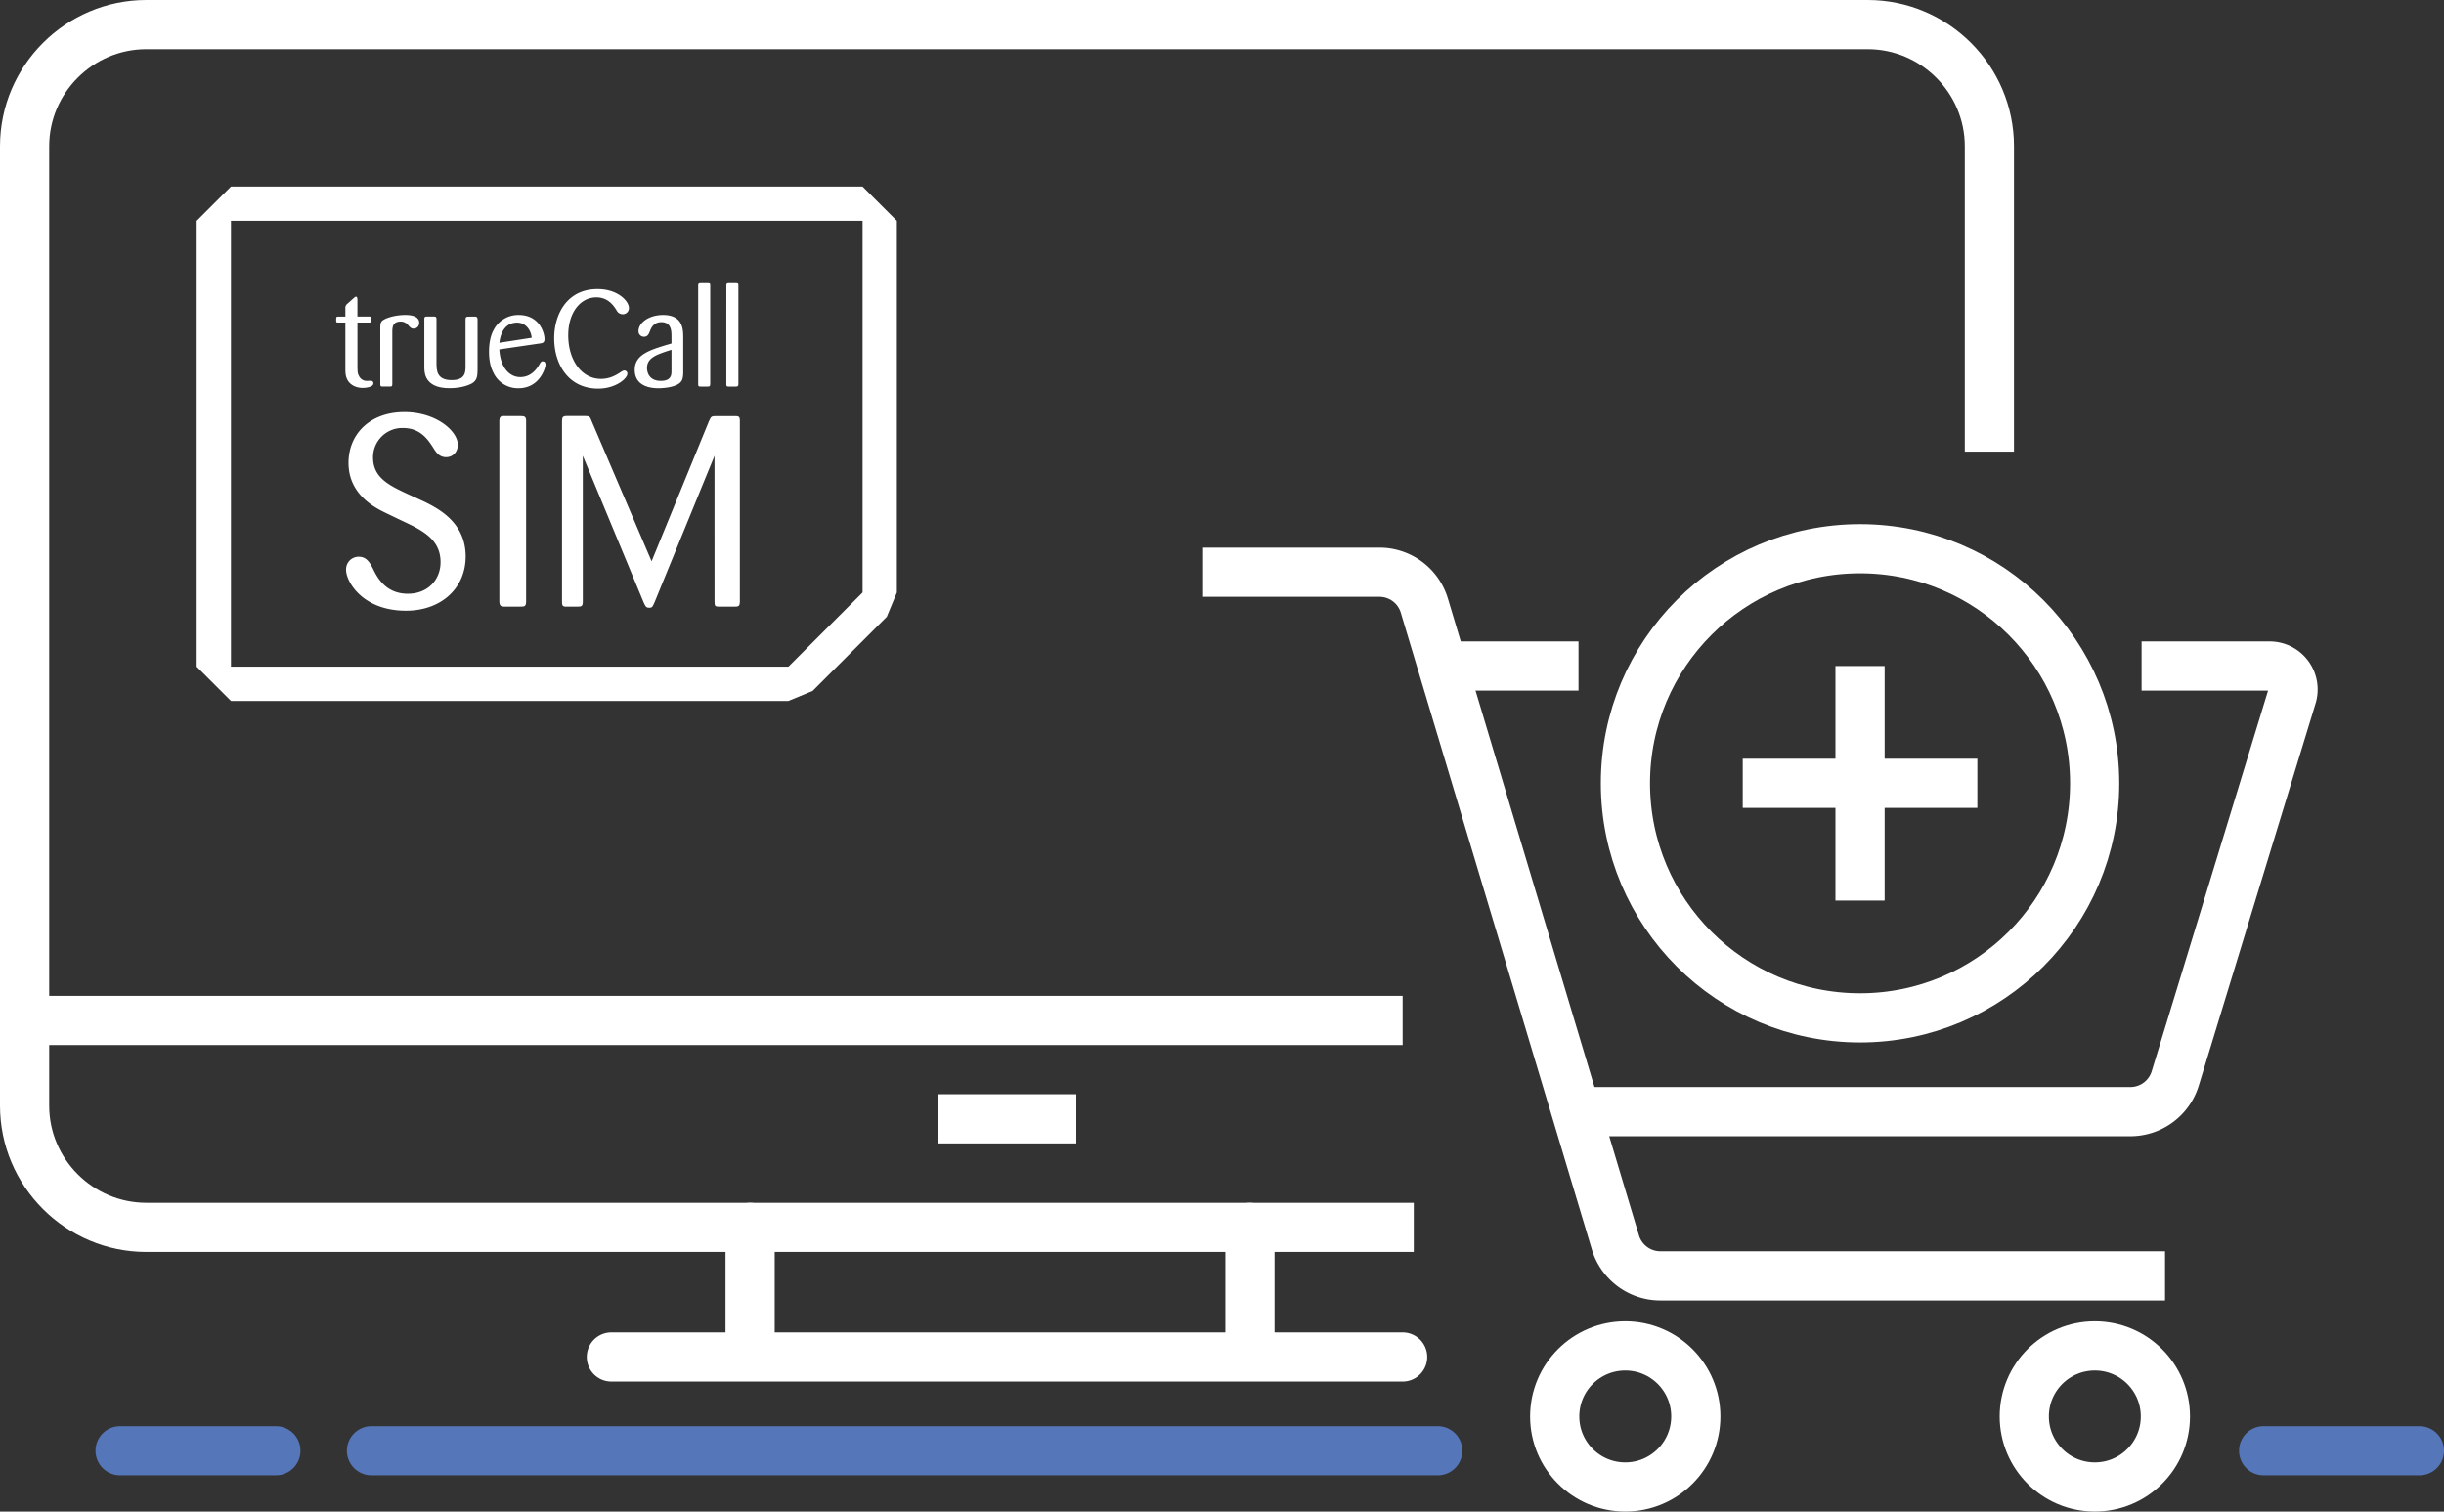
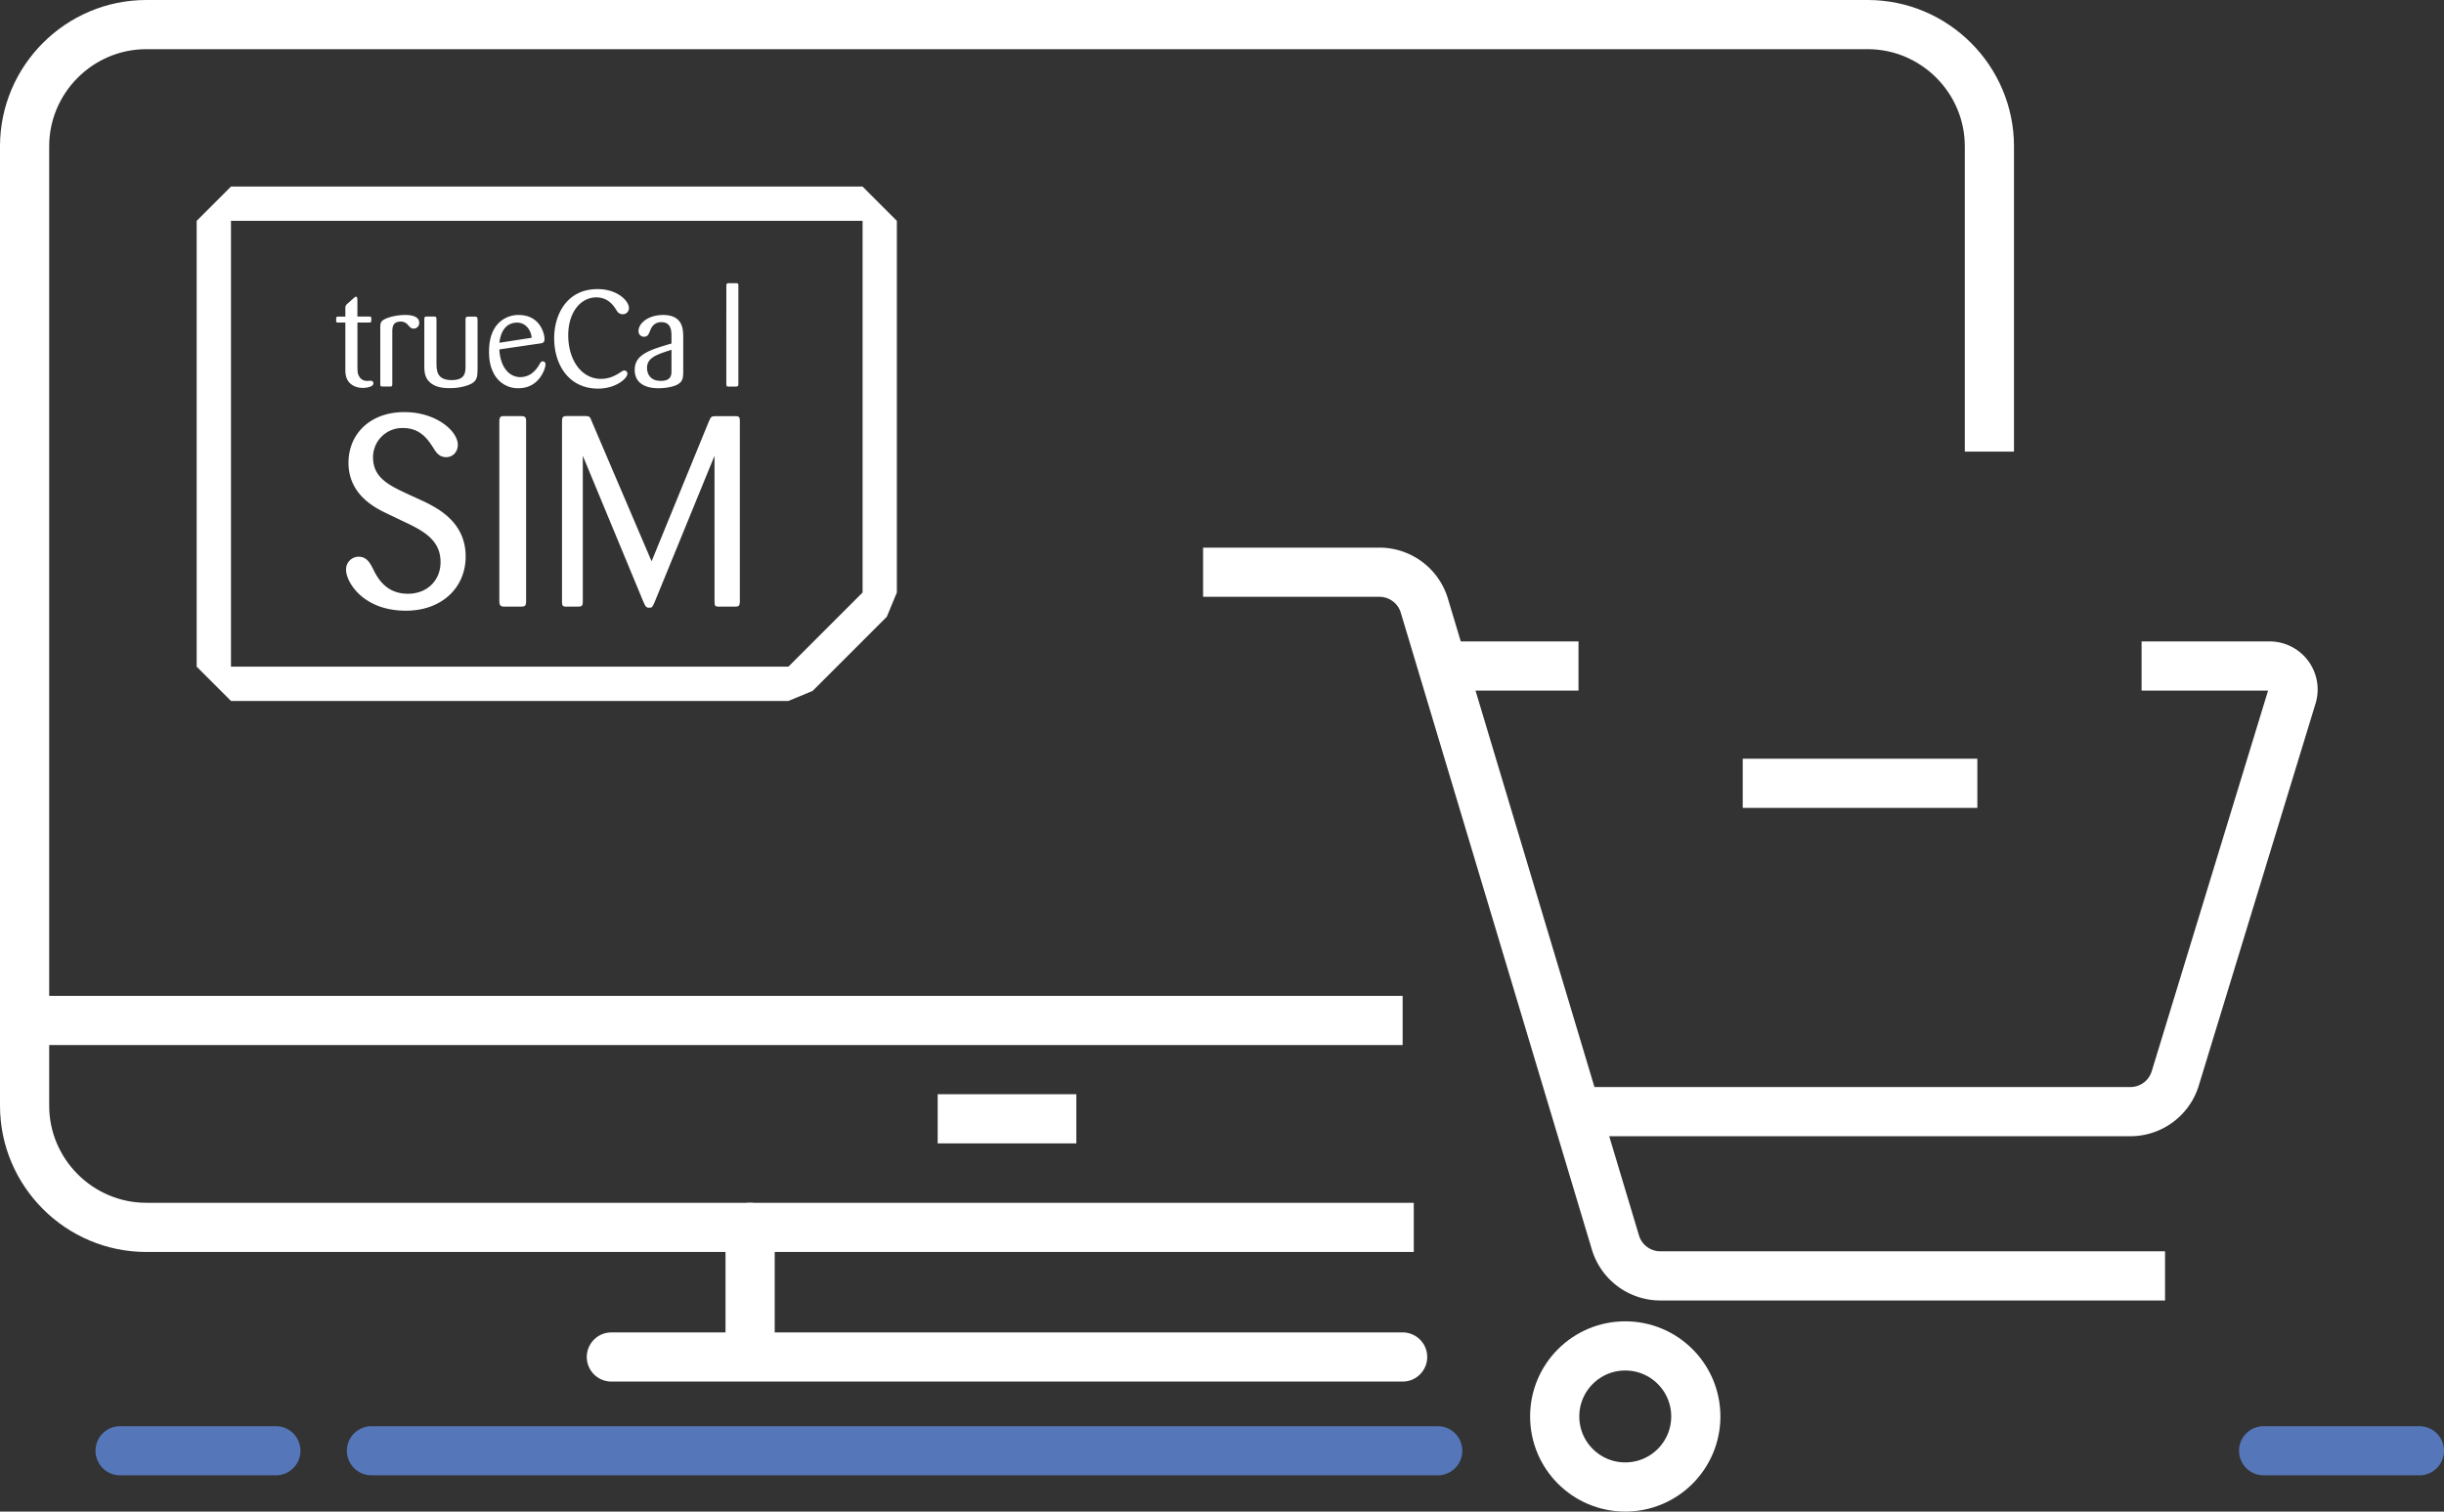
<svg xmlns="http://www.w3.org/2000/svg" id="Layer_1" data-name="Layer 1" viewBox="0 0 1888.13 1168.05">
  <rect x="0" y="0" width="1888.13" height="1168.05" fill="#333333" stroke="none" />
  <defs>
    <style>
      .cls-1, .cls-2, .cls-3 {
        fill: none;
        stroke-width: 38px;
      }

      .cls-1, .cls-2 {
        stroke: #fff;
        stroke-miterlimit: 10;
      }

      .cls-2, .cls-3 {
        stroke-linecap: round;
      }

      .cls-3 {
        stroke: #5576b8;
        stroke-linejoin: round;
      }

      .cls-4 {
        fill: #fff;
      }
    </style>
  </defs>
  <title>get-started-1-yellow</title>
  <g>
    <path class="cls-1" d="M1654.5,514.65h98.89a18.13,18.13,0,0,1,17.34,23.42l-90.24,295.31A36.25,36.25,0,0,1,1645.82,859H1219.48" transform="translate(0 0)" />
    <path class="cls-1" d="M1672.62,985.92H1282.7A36.25,36.25,0,0,1,1248,960.09L1100.39,468a36.25,36.25,0,0,0-34.72-25.83H929.46" transform="translate(0 0)" />
    <circle class="cls-1" cx="1255.6" cy="1094.54" r="54.51" />
-     <circle class="cls-1" cx="1618.38" cy="1094.54" r="54.51" />
-     <circle class="cls-1" cx="1436.99" cy="605.28" r="181.26" />
-     <line class="cls-1" x1="1436.99" y1="514.65" x2="1436.99" y2="695.91" />
    <line class="cls-1" x1="1527.62" y1="605.28" x2="1346.36" y2="605.28" />
    <line class="cls-1" x1="1219.48" y1="514.65" x2="1110.72" y2="514.65" />
  </g>
  <line class="cls-1" x1="26.6" y1="788.54" x2="1083.61" y2="788.54" />
  <line class="cls-1" x1="724.41" y1="864.54" x2="831.52" y2="864.54" />
  <path class="cls-1" d="M1092.22,948.44H113c-51.7,0-94-42.3-94-94V113c0-51.7,42.3-94,94-94H1442.92c51.7,0,94,42.3,94,94V349" transform="translate(0 0)" />
  <g>
    <line class="cls-2" x1="579.5" y1="948.45" x2="579.5" y2="1045.04" />
    <line class="cls-2" x1="1083.61" y1="1048.59" x2="472.31" y2="1048.59" />
-     <line class="cls-2" x1="965.67" y1="948.45" x2="965.67" y2="1045.04" />
  </g>
  <line class="cls-3" x1="1110.72" y1="1121.04" x2="286.98" y2="1121.04" />
  <line class="cls-3" x1="213.13" y1="1121.04" x2="92.77" y2="1121.04" />
  <line class="cls-3" x1="1869.13" y1="1121.04" x2="1748.77" y2="1121.04" />
  <g>
    <path class="cls-4" d="M666.39,170.66V457.84l-57.31,57.31H178.44V170.66H666.39m0-26.5H178.44l-26.5,26.5V515.15l26.5,26.5H609.06l18.74-7.76,57.31-57.31,7.76-18.74V170.66l-26.48-26.49Z" transform="translate(0 0)" />
    <g>
      <g>
        <path class="cls-4" d="M276.14,249.22v33.93c.1,4.39.1,5.53,1.25,7.52a6.58,6.58,0,0,0,6.26,3.65c.42,0,2.3-.1,2.72-.1a1.92,1.92,0,0,1,2.09,2.09c0,2.72-5.74,3.45-8.14,3.45-5,0-8.77-2-11-4.8-2.4-3.24-2.51-6.68-2.51-9.92V249.22h-5.53c-1.36,0-1.57-.1-1.57-1.57,0-2.72,0-2.92,1.57-3h5.53v-6.26a4,4,0,0,1,1.58-3.69l4.8-4.28c1-.94,1.46-1.15,1.78-1.15,1,0,1.15,1.36,1.15,2.61v12.74h9.08c1.25,0,1.67.1,1.67,1.46,0,2.82,0,3.13-1.57,3.13Z" transform="translate(0 0)" />
        <path class="cls-4" d="M303.08,296.93c-.1,1.67-.63,1.77-1.88,1.77h-5.32c-1.46,0-2.09-.1-2.09-1.77V253.3c0-3.65.42-4.91,2.72-6.26,3.13-1.88,9.81-3.65,16.6-3.65,5.12,0,10.75,1.15,10.75,6.06a4.28,4.28,0,0,1-4.06,4.48h-.22c-1.88,0-2.61-.84-4.39-2.82a7.16,7.16,0,0,0-5.74-2.61c-6.16,0-6.26,4.59-6.37,7.31Z" transform="translate(0 0)" />
        <path class="cls-4" d="M368.95,285.76c-.1,5.22-.42,8.14-4.39,10.54-1.57.84-7.41,3.66-17.12,3.66-8.46,0-12.32-2.09-14.83-4.07-3.86-3.24-4.8-7.21-4.8-12.43v-37c0-1.36.31-1.88,1.88-1.88h5.43c1.46,0,2.09.21,2.09,2V281.3c.1,4.91.21,12.42,11.69,12.42,10.75,0,10.75-6.16,10.75-11.17V246.82c0-1,.1-1.88,1.25-2.09.31-.1,3.76-.1,5.74-.1,1.67,0,2.19.42,2.3,2Z" transform="translate(0 0)" />
        <path class="cls-4" d="M385.76,270c.83,14.62,8.25,21.41,16.18,21.41,6.27,0,11-3.55,14.41-9.19,1.46-2.51,1.77-3,3-3,.63,0,2.09.31,2.09,2.51,0,2.72-4.59,18.27-20.88,18.27a20.88,20.88,0,0,1-19.42-12.11c-2.72-5.22-3.34-11.17-3.34-16.08,0-7.52,1.46-13,3.55-16.81a21.29,21.29,0,0,1,19.32-11.59c16.5,0,20,14.31,20,18.59,0,2.92-1.77,3.13-3,3.34Zm25-9c-.63-6.68-5.22-11.7-11.17-11.7-8.46,0-12.74,6.47-13.78,15.56Z" transform="translate(0 0)" />
        <path class="cls-4" d="M460.72,229.8c-12,0-21.72,11.28-21.72,29.24,0,19.32,10.34,33.73,25.27,33.73,5.43,0,10-1.77,14.62-4.8,1.77-1.16,2.5-1.67,3.5-1.67a2.37,2.37,0,0,1,2.3,2.43v.08c0,3.65-9,11.49-22.55,11.49-22.76,0-34-18.48-34-39,0-17.75,9.4-37.9,33.52-37.9,15.45,0,24.23,9.19,24.23,14.62a4.72,4.72,0,0,1-4.64,4.8h-.16a5.16,5.16,0,0,1-4.59-2.71C474.6,237,470.32,229.8,460.72,229.8Z" transform="translate(0 0)" />
        <path class="cls-4" d="M527.84,287.75c-.1,4.7-.63,7.31-4.49,9.4S513.12,300,508.63,300c-2.82,0-18.27,0-18.27-14.2,0-12,11.69-15.45,28.4-20.36v-5.33c0-4.07,0-11.17-7.83-11.17-6.06,0-7.94,4.7-8.77,6.79s-1.57,4.49-4.7,4.49a4.19,4.19,0,0,1-4.18-4.2q0-.1,0-.19c0-6.27,7.83-12.43,19-12.43,15.35,0,15.46,11.17,15.56,16.71Zm-9.08-17.45c-11.38,3.65-18.9,6-18.9,14.1,0,.83,0,9.92,10.65,9.92,8.14,0,8.25-4.8,8.25-7.62Z" transform="translate(0 0)" />
-         <path class="cls-4" d="M539.39,220.5c0-1.57.73-1.67,2.09-1.67h5.22c1.57,0,2,.1,2,1.67v76.33c0,1.67-.63,1.88-2,1.88h-5.31c-1.67,0-2-.1-2-1.88Z" transform="translate(0 0)" />
        <path class="cls-4" d="M561.14,220.5c0-1.57.73-1.67,2.09-1.67h5.22c1.57,0,2,.1,2,1.67v76.33c0,1.67-.63,1.88-2,1.88h-5.32c-1.67,0-2-.1-2-1.88Z" transform="translate(0 0)" />
      </g>
      <g>
        <path class="cls-4" d="M327.84,387.65c10.43,5.21,31.91,15.85,31.91,42.34,0,24.61-19,41.92-46.09,41.92-33.58,0-46.3-22.52-46.3-31.49a9.75,9.75,0,0,1,9.27-10.21h.53c6,0,8.55,4.59,10.85,9,3.13,6.47,9.59,19.6,27.11,19.6,15.43,0,25.23-10.84,25.23-24.4,0-17.94-14.39-24.82-30.45-32.33l-11.26-5.42c-8.34-4-29.41-14.18-29.41-39,0-22.32,16.68-39.21,43.17-39.21,24.82,0,41.29,14.81,41.29,25.23,0,5.42-3.75,9.59-9,9.59s-7.72-3.55-10-7.3c-4.17-6.47-10-15.23-23.36-15.23a22.61,22.61,0,0,0-23.14,22.06q0,.33,0,.67c0,16.06,12.93,21.9,28.78,29.2Z" transform="translate(0 0)" />
        <path class="cls-4" d="M406.45,464.6c0,3.75-1,4.17-4.17,4.17H389.77c-2.5,0-4-.42-4-4.17V325.71c0-3.34.84-4.38,4-4.17h12.51c2.92,0,4.17.42,4.17,3.75Z" transform="translate(0 0)" />
        <path class="cls-4" d="M552,352.2,505.93,464.81c-1.88,4.38-2.08,4.8-4.38,4.8-2.5,0-2.92-1-4.59-4.8L450.25,352.2V465c0,3.54-1.25,3.75-3.75,3.75H436.27c-1.88-.42-2.08-1.25-2.08-4V325.5c0-3.13.63-4,3.75-4h14.18c3.13,0,3.75.42,5,4l46.27,108.24,44.21-108c1.67-3.75,1.88-4.17,5.42-4.17h14.39c2.92,0,4.17,0,4.17,3.54V465.23c-.21,3.13-.84,3.55-4.17,3.55H555.77c-3.34,0-3.75-.42-3.75-4Z" transform="translate(0 0)" />
      </g>
    </g>
  </g>
</svg>